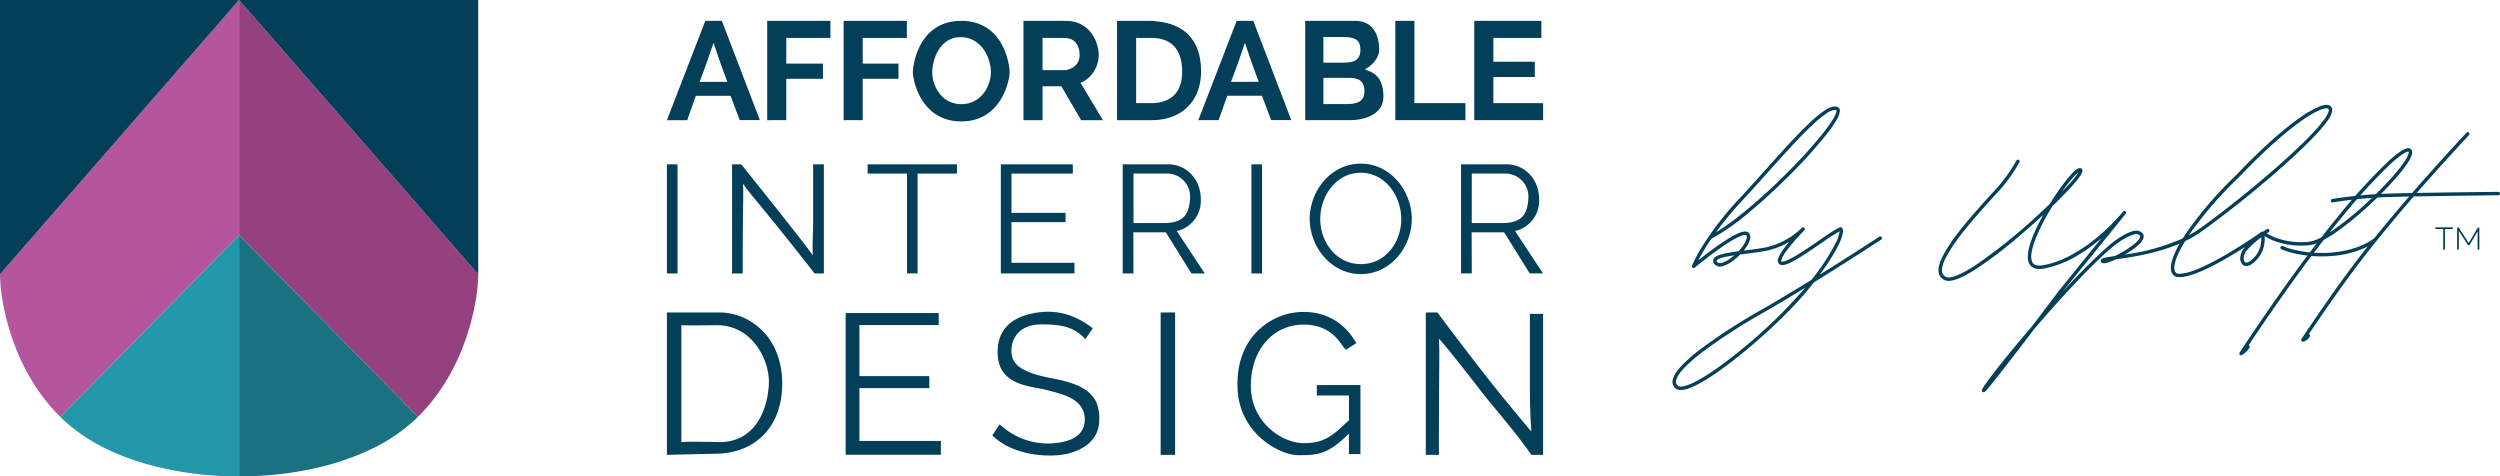
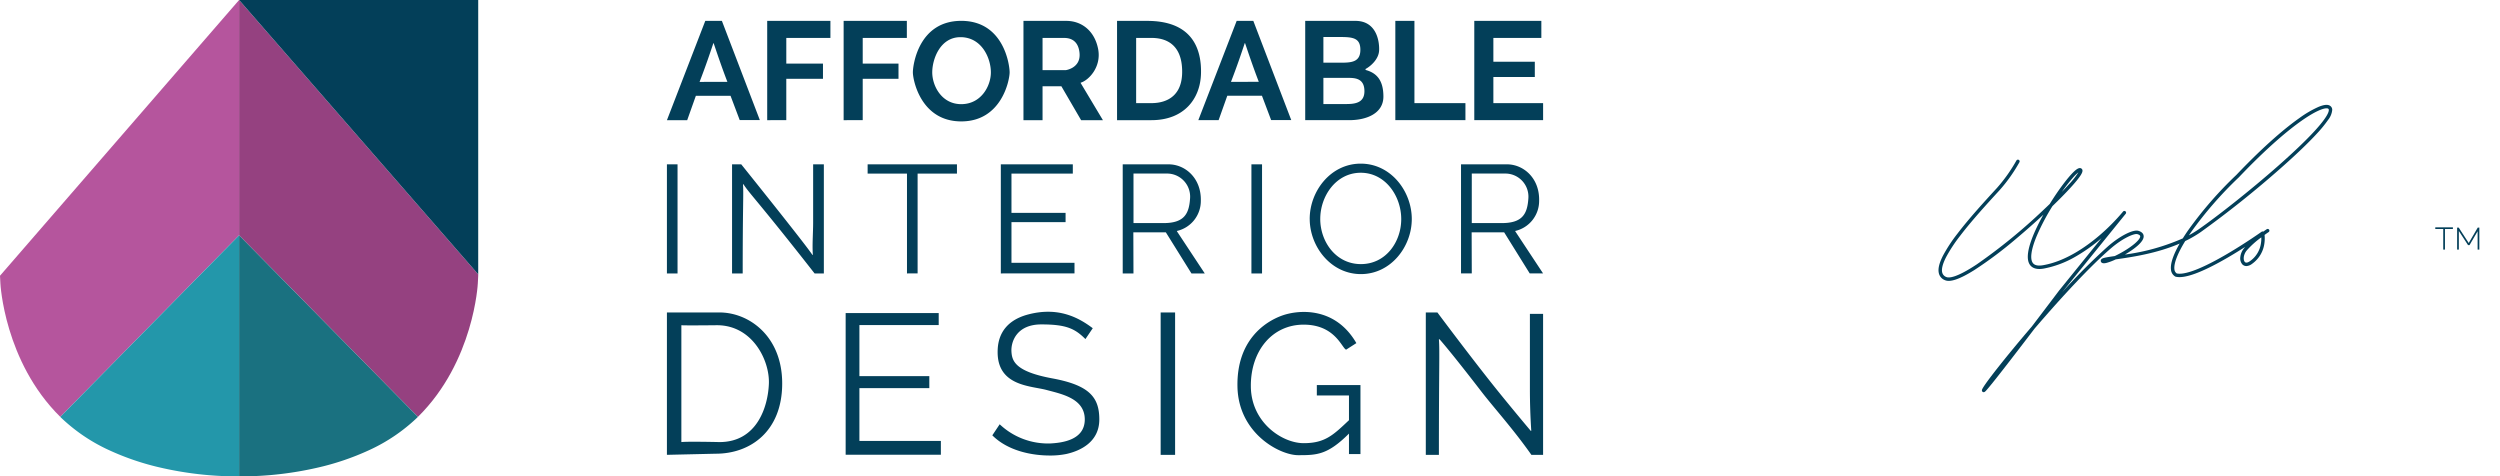
<svg xmlns="http://www.w3.org/2000/svg" width="725.408" height="138.224" viewBox="0 0 725.408 138.224">
  <g transform="translate(1318.331 870.112)">
    <g transform="translate(-1318.331 -870.112)">
-       <path d="M3.116,82.248,3,80.008V79.6L72.379,0V68.278L20.495,120.967C4.2,104.886,3.116,82.248,3.116,82.248Z" transform="translate(-2.999 0)" fill="#b5559d" />
+       <path d="M3.116,82.248,3,80.008L72.379,0V68.278L20.495,120.967C4.2,104.886,3.116,82.248,3.116,82.248Z" transform="translate(-2.999 0)" fill="#b5559d" />
      <path d="M72.263,82.248l.116-2.24V79.6L3,0V68.278l51.884,52.689C71.179,104.886,72.263,82.248,72.263,82.248Z" transform="translate(66.38 0)" fill="#954180" />
-       <path d="M3,79.6H3V0h69.38L3,79.6Z" transform="translate(-2.999 0)" fill="#033f59" />
      <path d="M72.379,79.6h0V0H3l69.38,79.6Z" transform="translate(66.381 0)" fill="#033f59" />
      <path d="M85.447,193.945A99.417,99.417,0,0,1,64.1,191.465a75.718,75.718,0,0,1-15.153-5.116,50.7,50.7,0,0,1-14.009-9.492l-.17-.167L86.657,124v69.93h-.025C86.207,193.943,85.753,193.945,85.447,193.945Z" transform="translate(-17.277 -55.722)" fill="#2397aa" />
      <path d="M35.983,193.945a99.429,99.429,0,0,0,21.342-2.481,75.711,75.711,0,0,0,15.152-5.116,50.7,50.7,0,0,0,14.009-9.492l.17-.167L34.773,124v69.93H34.8C35.223,193.943,35.677,193.945,35.983,193.945Z" transform="translate(34.607 -55.722)" fill="#1a7180" />
    </g>
    <path d="M94.42-119l2.138-3.206a20.409,20.409,0,0,0,14.749,5.56c3.181-.181,9.94-.894,9.94-6.961s-6.606-7.353-11.1-8.557-14.187-1.081-14.187-10.972c0-2.883.66-8.837,9.025-10.981s14.2.719,18.576,4.037l-2.127,3.149c-3.056-3.056-5.591-4.254-12.784-4.254s-8.831,5.046-8.681,7.847,1.125,5.83,11.849,7.811,13.648,5.447,13.648,11.92-5.381,9.09-9.6,10.024a23.067,23.067,0,0,1-4.762.44C106-113.144,99-114.422,94.42-119Zm71.131-14.087c-.279-13.529,8.041-18.864,12.825-20.622s15.5-2.74,21.675,7.95l-2.972,1.9c-1.223-.408-3.156-7.258-12.316-7.258s-15.459,7.661-15.325,18.032,9.092,16.358,15.325,16.358,8.612-2.392,13.145-6.663v-7.175H188.58v-3.018h12.659v20.021h-3.333v-5.942c-6.213,6.214-9.379,6.262-14.734,6.262S165.83-119.561,165.551-133.089Zm85.286,19.749c-5.29-7.527-10.857-13.624-14.556-18.425-9.2-11.939-12.1-15.121-12.1-15.121H224c.265,3.73,0,7.686,0,33.546h-3.8v-41.311h3.369s7.908,10.624,15.332,20.02c4.93,6.24,11.624,14.177,11.624,14.177s.049.072.1.143h.183q-.4-5.963-.4-12.171v-21.772h3.826v40.914Zm-107.574,0v-41.311h4.191v41.311ZM0-154.652H15.262c8.528,0,18.219,6.861,18.187,20.67s-9.215,20.315-19.261,20.315L0-113.341Zm15.262,37.609c10.873,0,14.058-10.224,14.324-16.939s-4.717-16.968-15.061-16.968c0,0-9.435.109-10.334,0v33.907c.594-.073,2.022-.1,3.662-.1C11.134-117.139,15.262-117.042,15.262-117.042Zm36.6,3.674v-41.115h27v3.495H55.853v14.809H76.141v3.494H55.853v15.313H79.491v4.005Zm134.65-68.414c-.012-8.014,6.048-16.051,14.81-16.051s14.8,8.037,14.811,16.051-6.047,16-14.764,16S186.529-173.769,186.517-181.783Zm3.059,0c.012,6.626,4.553,13.1,11.8,13.1s11.715-6.47,11.7-13.1-4.587-13.407-11.751-13.407S189.564-188.409,189.576-181.783Zm60.784,15.806-7.42-11.927h-9.434l.038,11.927h-3.121v-31.659h13.308c4.85,0,9.539,4.038,9.358,10.616a8.927,8.927,0,0,1-6.932,8.717v.094l8.077,12.231Zm-16.816-14.608h8.723c6.008,0,7.407-2.693,7.7-7.169a6.7,6.7,0,0,0-6.764-7.205h-9.656ZM169.6-165.977v-31.659h3.083v31.659Zm-17.4,0L144.772-177.9h-9.434l.037,11.927h-3.12v-31.659h13.308c4.849,0,9.538,4.038,9.358,10.616a8.928,8.928,0,0,1-6.933,8.717v.094l8.077,12.231Zm-16.816-14.608H144.1c6.008,0,7.406-2.693,7.7-7.169a6.7,6.7,0,0,0-6.764-7.205h-9.656ZM96.887-165.977v-31.659h20.888v2.691h-17.8v11.4h15.7v2.69h-15.7v11.791h18.288v3.084Zm-27.229,0v-28.968H58.239v-2.691H84.16v2.691H72.741v28.968Zm-26.809,0c-16.221-20.727-18.938-23.2-20.633-25.871h-.143c.206,2.887-.086,5.861-.086,25.871H18.9v-31.659h2.664S40.3-174.322,42.2-171.372h.143c-.206-3.076.086-6.215.086-9.418v-16.847h3.108v31.659ZM0-165.977v-31.659H3.083v31.659Zm71.368-58.347c0-2.2,1.706-14.942,14.037-14.942s14.037,12.746,14.037,14.942-2.282,14.234-14.037,14.234S71.368-222.128,71.368-224.324Zm5.621,0c0,3.9,2.7,9.228,8.416,9.228S94-220.3,94-224.324s-2.535-10.039-8.59-10.207l-.231,0h0C79.29-234.534,76.99-228.177,76.99-224.324ZM0-210.437l11.131-28.819h4.823l11.01,28.786H21.123l-2.663-7.056H8.4l-2.521,7.089Zm9.473-11.114,8.072-.011c-1.765-4.605-2.968-8.23-3.984-11.226h-.086C12.468-229.775,11.247-226.139,9.473-221.551Zm144.72,11.1,11.132-28.818h4.822l11.01,28.786h-5.84l-2.663-7.056H162.6l-2.52,7.088Zm9.474-11.113,8.072-.012c-1.766-4.6-2.969-8.229-3.985-11.225h-.086C166.661-229.784,165.442-226.148,163.668-221.561Zm70.6,11.112v-28.807h19.459v4.942H239.805v6.921H251.83v4.414H239.805v7.589h14.431v4.942Zm-22.909,0v-28.807H216.9v23.865h14.8v4.942Zm-26.149,0v-28.807h14.574c6.1,0,6.989,5.893,6.871,8.568s-2.643,4.7-3.935,5.389v.28c3.134.84,5.179,2.893,5.179,7.723s-4.772,6.847-9.932,6.847Zm5.275-4.677h6.69c2.569,0,5.216-.391,5.216-3.714s-2.1-3.874-4.424-3.874h-7.482Zm0-12h5.286c3.1,0,5.442-.328,5.442-3.742s-2.144-3.707-5.873-3.707h-4.855Zm-59.874,16.68v-28.807h8.753c13.083,0,15.8,8.114,15.607,15.315s-4.837,13.492-14.387,13.492Zm5.54-4.942h4.287c1.831,0,9-.135,9.066-8.97s-5.589-9.953-8.915-9.953h-4.437Zm-15.967,4.942-5.724-9.833h-5.466v9.833h-5.539v-28.807H115.9c4.425,0,8.177,2.866,9.215,8.115s-2.737,9.146-5.062,9.821v.085l6.457,10.786Zm-11.19-14.51h6.727s4.406-.583,4.008-4.939-3.535-4.416-4.655-4.416h-6.079Zm-57.717,14.51v-28.807H69.619v4.942H56.813v7.449H67.195v4.414H56.813v12Zm-22.177,0v-28.807H47.441v4.942h-12.8v7.449H45.283v4.414H34.637v12Z" transform="translate(-1124.816 -624.795)" fill="#033f59" />
    <path d="M111.1-112.644a30.679,30.679,0,0,1-8.685-1.233,19.615,19.615,0,0,1-8.353-4.772l-.29-.29,2.7-4.054.431.431a19.922,19.922,0,0,0,13.607,5.435c.264,0,.52-.007.76-.02a17.149,17.149,0,0,0,5.982-1.228,5.371,5.371,0,0,0,3.486-5.233c0-5.272-5.428-6.689-9.79-7.827-.32-.084-.634-.165-.937-.247-.71-.19-1.578-.351-2.5-.521-2.42-.448-5.432-1.006-7.821-2.52a8.742,8.742,0,0,1-3.039-3.172,10.775,10.775,0,0,1-1.2-5.242,11.815,11.815,0,0,1,1.441-6.016c1.516-2.651,4.194-4.484,7.96-5.449a23.175,23.175,0,0,1,5.732-.757,21.559,21.559,0,0,1,13.27,4.88l.377.286-2.731,4.044-.429-.429c-2.9-2.9-5.264-4.108-12.43-4.108-2.779,0-4.918.77-6.357,2.287a6.966,6.966,0,0,0-1.825,5.033c.144,2.674,1.145,5.444,11.441,7.346,5.413,1,8.938,2.4,11.1,4.4,2.049,1.9,2.962,4.373,2.962,8.011a9.349,9.349,0,0,1-3.4,7.471,15.646,15.646,0,0,1-6.6,3.041A23.612,23.612,0,0,1,111.1-112.644Zm-16.039-6.426c5.16,4.891,12.905,5.426,16.039,5.426a22.6,22.6,0,0,0,4.654-.428c3.44-.761,9.211-3.012,9.211-9.536,0-3.337-.815-5.581-2.643-7.278-2.012-1.868-5.379-3.186-10.6-4.15-4.939-.912-8.25-2.125-10.122-3.708a5.821,5.821,0,0,1-2.136-4.568,7.99,7.99,0,0,1,2.1-5.775c1.635-1.725,4.018-2.6,7.082-2.6a24.36,24.36,0,0,1,8.111,1.01,12.413,12.413,0,0,1,4.594,2.968l1.525-2.258A20.351,20.351,0,0,0,110.6-154.36a22.175,22.175,0,0,0-5.484.725c-5.739,1.471-8.649,5-8.649,10.5,0,3.482,1.235,5.958,3.775,7.569,2.225,1.411,5.132,1.949,7.467,2.381.939.174,1.826.338,2.574.538.3.081.613.162.931.245,4.447,1.161,10.537,2.751,10.537,8.795a6.429,6.429,0,0,1-1.2,3.919,7.252,7.252,0,0,1-2.865,2.223,18.076,18.076,0,0,1-6.343,1.318c-.259.015-.534.022-.817.022a21.787,21.787,0,0,1-6.736-1.136,19.283,19.283,0,0,1-7.142-4.17Zm88.106,6.326c-2.7,0-7.156-1.538-11.045-4.974a20.929,20.929,0,0,1-4.906-6.338,20.979,20.979,0,0,1-2.171-9.021c-.125-6.066,1.431-11.129,4.626-15.051a20.129,20.129,0,0,1,8.526-6.05,19.581,19.581,0,0,1,6.623-1.126,17.683,17.683,0,0,1,8.194,1.919,18.4,18.4,0,0,1,7.462,7.376l.239.414-3.576,2.283-.226-.075c-.451-.15-.811-.657-1.355-1.425a12.032,12.032,0,0,0-10.8-5.807,13.714,13.714,0,0,0-9.987,4.095c-3.19,3.232-4.908,8-4.838,13.431a16.036,16.036,0,0,0,5.214,11.707,15.088,15.088,0,0,0,9.611,4.158c5.881,0,8.221-2.207,12.469-6.213l.175-.165v-6.459H188.08v-4.018h13.659v21.021h-4.333v-5.255a20.076,20.076,0,0,1-7.022,4.746A20.744,20.744,0,0,1,183.172-112.745Zm1.654-41.561a18.555,18.555,0,0,0-6.279,1.065c-3.853,1.416-12.785,6.212-12.5,20.142a19.592,19.592,0,0,0,6.739,14.631c3.693,3.263,7.876,4.723,10.383,4.723,5.154,0,8.265,0,14.38-6.116l.854-.854v6.649h2.333v-19.021H189.08v2.018h9.327v7.891l-.489.461a32.018,32.018,0,0,1-5.843,4.774,14.106,14.106,0,0,1-7.312,1.712,13.631,13.631,0,0,1-5.2-1.137,17.821,17.821,0,0,1-5.089-3.285,17.131,17.131,0,0,1-3.914-5.291,17.078,17.078,0,0,1-1.623-7.139c-.074-5.7,1.747-10.723,5.126-14.147a14.693,14.693,0,0,1,10.7-4.392,13.417,13.417,0,0,1,7.945,2.32,15.456,15.456,0,0,1,3.674,3.908,10.391,10.391,0,0,0,.707.93l2.286-1.459A16.327,16.327,0,0,0,184.827-154.306ZM-.5-112.829v-42.323H15.262a18.2,18.2,0,0,1,12.753,5.4c2.718,2.724,5.953,7.671,5.935,15.773-.015,6.563-2.1,11.992-6.032,15.7a19.819,19.819,0,0,1-13.723,5.115Zm1-41.323v40.3l13.688-.314c8.634,0,18.728-5.19,18.761-19.816.018-7.759-3.059-12.475-5.642-15.065a17.19,17.19,0,0,0-12.045-5.1Zm254.236,41.311h-4.159l-.149-.213c-3.418-4.862-6.929-9.1-10.027-12.839-1.65-1.991-3.209-3.872-4.516-5.568-6.582-8.543-9.955-12.618-11.32-14.222.073,1.825.056,4.165.021,8.9s-.087,11.916-.087,23.443v.5h-4.8v-42.311h4.12l.15.2c.079.106,7.989,10.726,15.324,20.008,3.952,5,9.1,11.163,10.929,13.349-.21-3.557-.316-7.214-.316-10.89v-22.272h4.826Zm-3.64-1h2.64v-39.914H250.91v21.272c0,4.108.133,8.192.4,12.137l.035.533h-.989l-.148-.229-.072-.109c-.356-.422-6.852-8.138-11.62-14.172-6.786-8.587-14.062-18.317-15.191-19.83H220.7v40.311h2.8c0-11.239.053-18.273.087-22.951.043-5.83.059-8.012-.087-10.06l-.038-.535h.941l.149.163c.029.032,3.021,3.334,12.126,15.153,1.3,1.682,2.849,3.556,4.493,5.541C244.235-122.831,247.7-118.646,251.1-113.841Zm-103.142,1h-5.191v-42.311h5.191Zm-4.191-1h3.191v-40.311h-3.191Zm-63.771.972H51.367v-42.115h28v4.495H56.353v13.809H76.641v4.494H56.353v14.313H79.991Zm-27.624-1H78.991v-3H55.353v-16.313H75.641v-2.494H55.353v-15.809H78.365v-2.495h-26ZM3.691-116.477v-35.036l.56.068c.138.017.714.045,3.019.045,3.024,0,7.207-.048,7.249-.048h.006a14.245,14.245,0,0,1,10.49,4.48,18.463,18.463,0,0,1,3.926,6.369,17.7,17.7,0,0,1,1.145,6.639,26.11,26.11,0,0,1-.837,5.588,19.782,19.782,0,0,1-2.426,5.65,13.4,13.4,0,0,1-4.521,4.41,13.826,13.826,0,0,1-7.039,1.77h-.012c-.041,0-4.16-.1-7.4-.1-1.889,0-3.1.031-3.6.093Zm4.162-1.161c3.194,0,7.241.092,7.415.1C27.8-117.547,28.977-131.253,29.086-134a17.88,17.88,0,0,0-4.792-12.275,13.266,13.266,0,0,0-9.766-4.173c-.131,0-4.262.048-7.258.048-1.375,0-2.14-.01-2.579-.022v32.838C5.358-117.621,6.4-117.639,7.853-117.639ZM201.375-165.28a14.591,14.591,0,0,1-11.07-5.167,17.5,17.5,0,0,1-4.288-11.335,17.451,17.451,0,0,1,1.321-6.6,17.3,17.3,0,0,1,3.7-5.6,14.968,14.968,0,0,1,4.586-3.162,14.113,14.113,0,0,1,5.7-1.186,14.506,14.506,0,0,1,11.066,5.193,17.641,17.641,0,0,1,4.246,11.357,17.408,17.408,0,0,1-1.317,6.59,17.235,17.235,0,0,1-3.688,5.577,14.93,14.93,0,0,1-4.576,3.154A14.068,14.068,0,0,1,201.375-165.28Zm-.048-32.053a13.316,13.316,0,0,0-9.58,4.055,16.564,16.564,0,0,0-4.73,11.495c.011,7.487,5.783,15.5,14.358,15.5a13.276,13.276,0,0,0,9.551-4.044,16.51,16.51,0,0,0,4.713-11.458C215.628-189.292,209.874-197.333,201.327-197.333Zm53.838,31.856h-5.083l-7.42-11.927h-8.654l.038,11.927h-4.123v-32.659h13.808a9.666,9.666,0,0,1,6.875,2.942,11.137,11.137,0,0,1,2.983,8.188,10.122,10.122,0,0,1-1.034,4.318,9,9,0,0,1-2.2,2.791,10.008,10.008,0,0,1-3.447,1.921Zm-4.527-1h2.668l-7.648-11.581v-.665l.414-.072a8.548,8.548,0,0,0,3.634-1.862,8.325,8.325,0,0,0,2.883-6.377,10.148,10.148,0,0,0-2.7-7.463,8.661,8.661,0,0,0-6.159-2.64H230.923v30.659h2.12l-.038-11.927h10.213Zm-77.46,1H169.1v-32.659h4.083Zm-3.083-1h2.083v-30.659H170.1Zm-13.1,1h-5.083L144.494-177.4H135.84l.037,11.927h-4.122v-32.659h13.808a9.666,9.666,0,0,1,6.874,2.942,11.139,11.139,0,0,1,2.984,8.188,10.124,10.124,0,0,1-1.035,4.318,9.006,9.006,0,0,1-2.2,2.791,10.009,10.009,0,0,1-3.447,1.921Zm-4.527-1h2.668l-7.648-11.581v-.665l.414-.072a8.549,8.549,0,0,0,3.634-1.862,8.326,8.326,0,0,0,2.884-6.377,10.15,10.15,0,0,0-2.7-7.463,8.66,8.66,0,0,0-6.158-2.639H132.755v30.659h2.119l-.037-11.927H145.05Zm-33.71,1H96.387v-32.659h21.888v3.691h-17.8v10.4h15.7v3.69h-15.7v10.791h18.288Zm-21.372-1h20.372v-2.084H99.471v-12.791h15.7v-1.69h-15.7v-12.4h17.8v-1.691H97.387Zm-24.146,1H69.157v-28.968H57.739v-3.691H84.66v3.691H73.241Zm-3.083-1h2.083v-28.968H83.66v-1.691H58.739v1.691H70.157Zm-24.122,1H42.6l-.15-.192c-9.249-11.818-14.029-17.608-16.885-21.067-1.391-1.685-2.277-2.757-2.933-3.633.021,1.11,0,2.523-.028,4.841-.046,3.5-.123,9.361-.123,19.551v.5H18.4v-32.659h3.4l.15.187c.7.87,15.762,19.624,19.823,25.122-.032-1.478.019-2.971.069-4.427.04-1.156.081-2.351.081-3.535v-17.347h4.108Zm-2.944-1h1.944v-30.659H42.928v16.347c0,1.2-.041,2.405-.081,3.569a57.414,57.414,0,0,0-.006,5.815l.036.533h-.95l-.148-.229C40-173.857,23.106-194.918,21.326-197.136H19.4v30.659h2.083c0-9.888.078-15.618.123-19.064s.064-4.876-.035-6.271l-.038-.536h.955l.147.232a52.836,52.836,0,0,0,3.7,4.743C29.184-183.928,33.934-178.176,43.092-166.477Zm-39.508,1H-.5v-32.659H3.583Zm-3.083-1H2.583v-30.659H.5Zm200.875-1.71a11.5,11.5,0,0,1-5.119-1.166,11.852,11.852,0,0,1-3.877-3.077,14.82,14.82,0,0,1-3.3-9.352,15.1,15.1,0,0,1,4.205-10.515,11.175,11.175,0,0,1,8.046-3.393,11.379,11.379,0,0,1,8.947,4.4,15.385,15.385,0,0,1,3.3,9.5,15.375,15.375,0,0,1-1.039,5.567,13.645,13.645,0,0,1-3,4.654A11.309,11.309,0,0,1,201.375-168.187Zm-.048-26.5a10.2,10.2,0,0,0-7.339,3.1,14.076,14.076,0,0,0-3.913,9.807c.011,6.192,4.24,12.6,11.3,12.6a10.329,10.329,0,0,0,7.462-3.082,13.451,13.451,0,0,0,3.742-9.513C212.568-187.99,208.263-194.69,201.327-194.69Zm40.94,14.605h-9.223v-15.374H243.2a7.525,7.525,0,0,1,5.4,2.338,7.024,7.024,0,0,1,1.865,5.4c-.172,2.662-.738,4.38-1.835,5.569C247.327-180.742,245.306-180.085,242.267-180.085Zm-8.223-1h8.223c2.74,0,4.527-.554,5.625-1.745.931-1.009,1.416-2.538,1.572-4.956a6.028,6.028,0,0,0-1.6-4.651,6.508,6.508,0,0,0-4.668-2.022h-9.156Zm-89.946,1h-9.224v-15.374h10.156a7.526,7.526,0,0,1,5.4,2.338,7.024,7.024,0,0,1,1.865,5.4c-.173,2.662-.739,4.38-1.836,5.569C149.158-180.742,147.137-180.085,144.1-180.085Zm-8.224-1H144.1c2.739,0,4.527-.554,5.625-1.745.931-1.009,1.416-2.538,1.573-4.956a6.028,6.028,0,0,0-1.6-4.651,6.509,6.509,0,0,0-4.669-2.022h-9.156Zm-50.47-28.506a13.8,13.8,0,0,1-7.417-1.991,13.886,13.886,0,0,1-4.435-4.539,18.038,18.038,0,0,1-2.686-8.2,19.639,19.639,0,0,1,2.46-8.542,13.651,13.651,0,0,1,4.41-4.794,13.832,13.832,0,0,1,7.668-2.106,13.832,13.832,0,0,1,7.668,2.106,13.651,13.651,0,0,1,4.41,4.794,19.639,19.639,0,0,1,2.46,8.542,18.038,18.038,0,0,1-2.685,8.2,13.886,13.886,0,0,1-4.435,4.539A13.8,13.8,0,0,1,85.405-209.591Zm0-29.175A12.079,12.079,0,0,0,74.2-232.371a18.843,18.843,0,0,0-2.329,8.047,17.217,17.217,0,0,0,2.535,7.676,12.216,12.216,0,0,0,11,6.057,12.216,12.216,0,0,0,11-6.057,17.216,17.216,0,0,0,2.535-7.676,18.843,18.843,0,0,0-2.329-8.047A12.079,12.079,0,0,0,85.405-238.766ZM6.236-209.937H-.729l11.517-29.819H16.3L27.691-209.97H20.777l-2.663-7.056H8.757Zm-5.507-1h4.8l2.521-7.089H18.806l2.663,7.056h4.769L15.61-238.756H11.474Zm159.7.989h-6.966l11.518-29.818h5.509l11.392,29.786h-6.912l-2.663-7.056h-9.358Zm-5.508-1h4.8l2.52-7.088H173l2.663,7.056h4.768L169.8-238.766h-4.135Zm99.813,1h-20.97v-29.807h20.459v5.942H240.305v5.921H252.33v5.414H240.305v6.589h14.431Zm-19.97-1h18.97v-3.942H239.305v-8.589H251.33v-3.414H239.305v-7.921h13.919v-3.942H234.765Zm-2.572,1H210.857v-29.807H217.4v23.865h14.8Zm-20.336-1h19.336v-3.942H216.4v-23.865h-4.539Zm-13.892,1H184.708v-29.807h15.074a6.751,6.751,0,0,1,5.1,1.994,10.026,10.026,0,0,1,2.275,7.1c-.111,2.478-2.09,4.428-3.532,5.4a6.668,6.668,0,0,1,3.264,2.312A9.26,9.26,0,0,1,208.4-217.3a6.355,6.355,0,0,1-3.273,5.662A13.949,13.949,0,0,1,197.965-209.949Zm-12.257-1h12.257c4.559,0,9.431-1.667,9.431-6.347,0-4.116-1.483-6.349-4.808-7.24l-.371-.1v-.964l.265-.141c1.222-.651,3.561-2.528,3.671-4.97a9.006,9.006,0,0,0-2-6.361,5.791,5.791,0,0,0-4.373-1.685H185.708Zm-45.126,1H130.109v-29.807h9.253c5.48,0,9.637,1.416,12.356,4.209,2.624,2.7,3.886,6.605,3.751,11.62a16.063,16.063,0,0,1-1.019,5.311,13.168,13.168,0,0,1-2.8,4.469C149-211.4,145.177-209.949,140.583-209.949Zm-9.474-1h9.474c9.992,0,13.725-7.006,13.887-13.005.128-4.734-1.039-8.4-3.468-10.9-2.523-2.592-6.439-3.907-11.639-3.907h-8.253Zm-3.716,1h-7.5l-5.724-9.833h-4.678v9.833h-6.539v-29.807H115.9a9.45,9.45,0,0,1,6.2,2.207,10.87,10.87,0,0,1,3.5,6.311,9.4,9.4,0,0,1-4.857,10.192Zm-6.924-1h5.16L119.555-221.1v-.6l.361-.1a7.164,7.164,0,0,0,3.512-2.985,8.366,8.366,0,0,0,1.2-6.258c-.941-4.757-4.284-7.712-8.725-7.712H103.953v27.807h4.539v-9.833h6.253Zm-63.156,1H50.775v-29.807H70.119v5.942H57.313v6.449H67.695v5.414H57.313Zm-5.539-1h4.539v-12H66.695v-3.414H56.313v-8.449H69.119v-3.942H51.775Zm-16.638,1H28.6v-29.807H47.941v5.942h-12.8v6.449H45.783v5.414H35.136Zm-5.539-1h4.539v-12H44.783v-3.414H34.136v-8.449h12.8v-3.942H29.6ZM85.405-214.6a8.231,8.231,0,0,1-6.751-3.347,10.877,10.877,0,0,1-2.165-6.381,13.494,13.494,0,0,1,1.963-6.817,7.721,7.721,0,0,1,6.72-3.893h0l.243,0a8.51,8.51,0,0,1,6.967,3.874,12.541,12.541,0,0,1,2.112,6.832,10.687,10.687,0,0,1-2.259,6.434A8.462,8.462,0,0,1,85.405-214.6Zm-.233-19.437a6.818,6.818,0,0,0-5.875,3.427,12.435,12.435,0,0,0-1.808,6.282c0,3.624,2.456,8.728,7.916,8.728,5.58,0,8.09-5.1,8.09-8.728,0-3.937-2.514-9.552-8.1-9.707l-.217,0Zm112,19.408h-7.19v-8.589h7.982a5.788,5.788,0,0,1,3.363.777,4.044,4.044,0,0,1,1.561,3.6,3.664,3.664,0,0,1-1.914,3.547A8.39,8.39,0,0,1,197.173-214.626Zm-6.19-1h6.19a7.674,7.674,0,0,0,3.34-.554,2.672,2.672,0,0,0,1.376-2.66c0-2.8-1.569-3.374-3.924-3.374h-6.982Zm-50.548.735h-4.787v-19.923h4.937a9.2,9.2,0,0,1,6.8,2.441c1.76,1.774,2.638,4.471,2.611,8.016a11,11,0,0,1-1.253,5.371,7.433,7.433,0,0,1-2.874,2.859A11.214,11.214,0,0,1,140.435-214.891Zm-3.787-1h3.787c5.561,0,8.523-2.93,8.566-8.474.025-3.269-.756-5.727-2.321-7.3a8.245,8.245,0,0,0-6.095-2.145h-3.937Zm-127.9-5.16.263-.681c1.808-4.675,3.071-8.455,3.994-11.215l.114-.342h.8l.115.339.309.911c.928,2.743,2.083,6.157,3.669,10.3l.26.678Zm4.777-10.3c-.829,2.468-1.9,5.588-3.319,9.3l6.618-.009C15.427-225.735,14.378-228.816,13.52-231.349ZM162.938-221.06l.264-.681c1.8-4.657,3.016-8.293,3.993-11.215l.114-.342h.8l.115.339.307.908c.928,2.744,2.084,6.159,3.671,10.3l.26.678Zm4.776-10.3c-.854,2.543-1.9,5.587-3.318,9.3l6.618-.01C169.62-225.745,168.571-228.826,167.714-231.359Zm-51.962,6.9h-7.26v-10.355h6.579a5.645,5.645,0,0,1,2.847.641,5.046,5.046,0,0,1,2.306,4.23,4.617,4.617,0,0,1-2.078,4.567,6.245,6.245,0,0,1-2.362.914Zm-6.26-1h6.19c.386-.06,3.883-.71,3.546-4.394-.325-3.551-2.528-3.962-4.157-3.962h-5.579Zm86.277-1.17h-5.786v-8.449h5.355a10.55,10.55,0,0,1,4.558.626c1.238.618,1.815,1.756,1.815,3.581a3.649,3.649,0,0,1-1.828,3.594A9.056,9.056,0,0,1,195.769-226.628Zm-4.786-1h4.786a8.294,8.294,0,0,0,3.651-.534c.554-.29,1.291-.886,1.291-2.708s-.674-2.394-1.261-2.687a10.045,10.045,0,0,0-4.111-.52h-4.355Z" transform="translate(-1124.816 -624.795)" fill="rgba(0,0,0,0)" />
    <g transform="translate(399.879 -187.854)">
      <g transform="translate(-1232.411 -651.328)">
-         <path d="M-416.486-407.294a2.324,2.324,0,0,1-1.571-.5,2.41,2.41,0,0,1-.849-2.133c.113-1.172.919-2.558,2.464-4.24a45.3,45.3,0,0,1,5.771-5.068,167.718,167.718,0,0,1,17.59-11.355c4.661-2.672,9.727-5.73,14.5-8.678a64.886,64.886,0,0,0,6.939-10.526,10.3,10.3,0,0,0,1.2-3.553,62.821,62.821,0,0,0-5.342,3.461c-2.222,1.526-4.741,3.256-6.863,4.507-2.683,1.582-4.182,2.1-5.014,1.718a1.128,1.128,0,0,1-.66-.845c-.122-.666.088-1.991,3.281-5.806a21.478,21.478,0,0,1-7.176,2.723c-1.708.3-3.579.533-5.388.761-.573.072-1.137.144-1.687.216a17.23,17.23,0,0,1-2.444,2.079,8.274,8.274,0,0,1-2.686,1.312,2.112,2.112,0,0,1-2.284-.576,1.372,1.372,0,0,1-.335-1.436c.294-.741,1.3-1.246,3.349-1.688,1.127-.242,2.471-.443,3.923-.636a14.661,14.661,0,0,0,1.275-1.546c.958-1.35,1.337-2.491,1.016-3.05-.017-.03-.052-.091-.208-.119-.508-.091-2.339.165-8.344,4.494-3.362,2.424-6.4,4.948-6.425,4.974a.5.5,0,0,1-.61.023.5.5,0,0,1-.178-.584,36.4,36.4,0,0,1,2.869-5.456A89.812,89.812,0,0,1-399.45-462.9c2.332-2.5,4.836-5.3,7.257-8,4.353-4.86,8.855-9.886,12.552-13.429,4.418-4.233,7.088-5.793,8.659-5.056a1.125,1.125,0,0,1,.64,1.078,6.32,6.32,0,0,1-1.136,2.917,41.364,41.364,0,0,1-2.993,4.213,139.716,139.716,0,0,1-9.881,10.973c-4.083,4.126-8.309,8.023-12.221,11.268a64.439,64.439,0,0,1-11.077,7.755c-.733,1.069-1.346,2.024-1.851,2.847-.847,1.382-1.473,2.529-1.916,3.4,1.213-.967,2.956-2.324,4.8-3.651a54.689,54.689,0,0,1,5.124-3.348c1.886-1.051,3.153-1.471,3.985-1.322a1.242,1.242,0,0,1,.9.605c.687,1.2-.2,2.9-1.068,4.126-.183.258-.381.517-.591.774l.539-.068c1.8-.227,3.657-.462,5.342-.754a21.063,21.063,0,0,0,7.965-3.31,21.125,21.125,0,0,0,3.014-2.424l.054-.055a.5.5,0,0,1,.7-.006.5.5,0,0,1,.012.7l-.078.079c-.352.359-1.938,1.992-3.467,3.808-3.115,3.7-3.2,4.832-3.155,5.091a.128.128,0,0,0,.089.115c.167.076.957.18,4.093-1.669,2.093-1.234,4.6-2.953,6.805-4.47,3.224-2.214,5.245-3.582,6.126-3.787a.5.5,0,0,1,.388.069.917.917,0,0,1,.369.66c.088.55.005,1.92-1.532,4.92a61.069,61.069,0,0,1-5.219,8.113c9.454-5.888,17.195-10.97,17.316-11.049a.5.5,0,0,1,.692.143.5.5,0,0,1-.143.692c-.131.086-9.109,5.98-19.552,12.437q-.553.712-1.14,1.448c-4.3,5.392-11.654,12.585-19.193,18.773-3.852,3.162-13.3,10.562-17.856,10.982Q-416.3-407.294-416.486-407.294Zm36.079-29.683c-4.067,2.493-8.265,5.008-12.177,7.25a166.72,166.72,0,0,0-17.481,11.282c-6.257,4.771-7.72,7.315-7.845,8.609a1.394,1.394,0,0,0,.508,1.281,1.617,1.617,0,0,0,1.216.246c2.966-.274,9.439-4.3,17.313-10.759A143.986,143.986,0,0,0-380.406-436.976Zm-20.593-9.4c-.907.134-1.747.275-2.485.433-2.173.467-2.563.91-2.63,1.078-.048.121.069.3.176.43.516.625,1.907.273,3.63-.921A15.173,15.173,0,0,0-401-446.381Zm29.174-42.187a4.729,4.729,0,0,0-2.319.951,34.087,34.087,0,0,0-4.8,4c-3.67,3.517-8.159,8.528-12.5,13.374-2.424,2.706-4.931,5.5-7.27,8.015a99.242,99.242,0,0,0-7.6,9.158c6.411-3.816,14.992-11.515,21.259-17.849a138.7,138.7,0,0,0,9.808-10.889c3.553-4.5,3.921-6.04,3.914-6.5,0-.158-.043-.177-.065-.187A.978.978,0,0,0-371.826-488.568Z" transform="translate(418.419 489.531)" fill="#033f59" />
        <path d="M-198.451-407.458a.494.494,0,0,1-.281-.092c-.143-.1-.35-.329-.125-.8.056-.117.145-.275.27-.483,1.236-2.048,6.827-9.184,14.107-17.674,4.27-5.6,7.877-10.387,7.92-10.444l.011-.014,12.293-15.183-.03.025a48.328,48.328,0,0,1-7.571,5.364,28.938,28.938,0,0,1-9.207,3.44c-2.757.474-3.842-.64-4.266-1.659-1.32-3.165,1.888-9.832,4.218-13.993-2.485,2.309-5.182,4.7-7.874,6.954a116.223,116.223,0,0,1-12.212,9.146c-4.138,2.589-6.89,3.549-8.413,2.935a2.856,2.856,0,0,1-1.849-2.081c-.285-1.259.117-2.924,1.227-5.093a44.516,44.516,0,0,1,4.216-6.4c3.448-4.511,7.939-9.408,11.218-12.983l.248-.27a45.649,45.649,0,0,0,5.607-7.91.5.5,0,0,1,.678-.2.5.5,0,0,1,.2.678,45.833,45.833,0,0,1-5.75,8.111l-.248.27c-3.266,3.561-7.74,8.439-11.161,12.914a43.557,43.557,0,0,0-4.12,6.247c-.985,1.924-1.369,3.41-1.142,4.416a1.885,1.885,0,0,0,1.248,1.374c.746.3,2.876.227,8.749-3.654A161.675,161.675,0,0,0-181.146-460.3q.961-.9,1.875-1.782c2.884-4.647,6.084-8.807,7.766-10.007.633-.451,1.133-.52,1.488-.206.572.508,0,1.423-.238,1.814-1.1,1.782-4.227,5.165-8.229,9.028a64.487,64.487,0,0,0-4.593,8.723c-1.614,3.886-1.991,6.666-1.063,7.829.512.642,1.491.844,2.908.6,6.463-1.111,12.43-5.278,16.3-8.578a58.317,58.317,0,0,0,6.878-6.921l.051-.063a.5.5,0,0,1,.7-.075.5.5,0,0,1,.078.7l-.043.053-18.4,22.724a177.884,177.884,0,0,1,13.344-13.365c3.474-3.012,7.258-4.924,8.8-4.448,1.271.392,1.521,1.112,1.506,1.647-.04,1.505-2.395,3.318-4.363,4.574-.351.224-.711.444-1.075.657a61.842,61.842,0,0,0,16.791-4.693c.507-.813,1.03-1.6,1.535-2.328a112.11,112.11,0,0,1,14.019-16.1c8.614-9.046,14.669-13.941,18.231-16.453a30.742,30.742,0,0,1,5.552-3.256c1.537-.641,2.614-.769,3.293-.393a1.382,1.382,0,0,1,.732,1.2,5.4,5.4,0,0,1-1.2,2.944,35.068,35.068,0,0,1-3.236,3.963c-2.539,2.761-6.093,6.159-10.561,10.1a296.487,296.487,0,0,1-23.172,18.5,33.452,33.452,0,0,1-4.495,2.6c-2.213,3.6-3.338,6.51-3.131,8.176a1.573,1.573,0,0,0,.687,1.223c1.646.355,5.467-.334,14.326-5.491,5.446-3.17,10.232-6.562,10.28-6.6a.5.5,0,0,1,.47-.059l.023.009c.568-.4.951-.659,1-.694a.5.5,0,0,1,.693.14.5.5,0,0,1-.14.693c-.015.01-.486.324-1.18.823a10.1,10.1,0,0,1-.072,2.61,8.646,8.646,0,0,1-3.554,5.78,2.987,2.987,0,0,1-1.552.64,1.592,1.592,0,0,1-1.272-.487,2.669,2.669,0,0,1-.587-2.111,4.826,4.826,0,0,1,1.021-2.49c.123-.157.257-.316.4-.477-1.507.966-3.23,2.033-5.023,3.077-7.451,4.338-12.546,6.217-15.143,5.585a.5.5,0,0,1-.13-.052,2.522,2.522,0,0,1-1.242-2c-.247-1.99.958-4.835,2.522-7.569-6.711,2.89-13.916,3.925-18.27,4.55l-.282.041a15.8,15.8,0,0,1-2.637,1.008c-.352.088-1.286.322-1.625-.272a.637.637,0,0,1-.023-.6c.254-.52,1.06-.676,3.992-1.1.726-.344,1.493-.747,2.248-1.181,2.814-1.619,4.821-3.314,5.113-4.318.058-.2.165-.569-.768-.857-.891-.275-4.2,1.08-7.853,4.247-7.162,6.21-16.671,16.956-21.7,22.809l-.331.386c-.991,1.3-2.017,2.645-3.043,3.984-3.205,4.187-5.778,7.511-7.647,9.879-1.112,1.409-1.984,2.492-2.594,3.22-.337.4-.592.7-.78.9C-197.936-407.712-198.175-407.458-198.451-407.458Zm80.567-44.929a25.274,25.274,0,0,0-4.276,3.858c-1.021,1.3-.98,2.793-.5,3.289.413.428,1.129.015,1.519-.269A7.554,7.554,0,0,0-118-450.6,9.147,9.147,0,0,0-117.884-452.387Zm18.935-37.443c-.969,0-3.231.772-7.349,3.676-3.527,2.488-9.529,7.341-18.091,16.333l-.015.015a111.1,111.1,0,0,0-13.9,15.957q-.3.434-.584.859a30.976,30.976,0,0,0,2.852-1.75c5.072-3.515,14.628-10.973,23.08-18.426,4.443-3.918,7.971-7.291,10.487-10.027,3.7-4.021,4.2-5.6,4.172-6.18a.391.391,0,0,0-.218-.373A.916.916,0,0,0-98.949-489.83Zm-72.011,18.58a10.964,10.964,0,0,0-1.557,1.51,48.319,48.319,0,0,0-3.241,4.161c.771-.8,1.473-1.545,2.089-2.229A21.352,21.352,0,0,0-170.96-471.25Z" transform="translate(288.234 490.328)" fill="#033f59" />
-         <path d="M94.774-419.049a.5.5,0,0,1-.492-.414.5.5,0,0,1,.407-.578,129.563,129.563,0,0,1,15.607-1.544c8.292-.29,32.322-.528,32.564-.531a.5.5,0,0,1,.5.5.5.5,0,0,1-.5.5c-.242,0-24.26.241-32.539.53a128.412,128.412,0,0,0-15.47,1.53A.5.5,0,0,1,94.774-419.049Z" transform="translate(96.245 446.852)" fill="#033f59" />
-         <path d="M61.5-408.492a.5.5,0,0,1-.409-.213.5.5,0,0,1-.007-.564c.06-.09,6.049-9.1,11.274-16.329,3.178-4.4,6.124-8.213,7.956-10.54q-.253.131-.53.265a27.981,27.981,0,0,1-9.8,2.5,35.454,35.454,0,0,1-10.668-.693,21.952,21.952,0,0,1-4.047-1.266.5.5,0,0,1-.243-.664.5.5,0,0,1,.664-.243h0a21.526,21.526,0,0,0,3.882,1.205,34.462,34.462,0,0,0,10.329.664c8.141-.68,12.015-3.91,12.351-4.2.065-.081.25-.31.541-.666l0,0,.008-.009h0c1.37-1.683,5.04-6.158,9.443-11.272h0l.406-.47.008-.01.029-.034.005-.006.046-.054.013-.015.009-.011.007-.008.014-.016.083-.1.039-.045.022-.025.047-.054.034-.04.008-.009.079-.091.042-.048.056-.065.024-.028.022-.025.013-.015.069-.079.067-.078,0-.006.014-.016.088-.1.107-.123.183-.211.07-.08.7-.8c6.614-7.564,14.359-15.885,14.436-15.968a.5.5,0,0,1,.707-.025.5.5,0,0,1,.159.366.5.5,0,0,1-.134.341c-.077.083-7.812,8.392-14.415,15.944s-12.245,14.542-12.3,14.612l0,0c-.142.174-4.683,5.762-9.837,12.9-3.73,5.163-7.851,11.233-9.917,14.3l.009,0a.5.5,0,0,1,.284.647,2.944,2.944,0,0,1-1.926,1.551A.5.5,0,0,1,61.5-408.492Z" transform="translate(120.909 476.713)" fill="#033f59" />
-         <path d="M23.476-396.524a.5.5,0,0,1-.359-.152.5.5,0,0,1-.06-.621c.08-.123,8.114-12.452,17.444-25.157,1.541-2.1,3.246-4.36,4.96-6.585a8.2,8.2,0,0,1-2.049.556,22.251,22.251,0,0,1-9.595-.977,15.2,15.2,0,0,1-3.577-1.681.5.5,0,0,1-.122-.7.5.5,0,0,1,.7-.123h0a14.6,14.6,0,0,0,3.365,1.566,21.259,21.259,0,0,0,9.122.917,10.68,10.68,0,0,0,3.5-1.29c1.911-2.454,3.784-4.8,5.4-6.752a159.944,159.944,0,0,1,14.018-15.289,27.453,27.453,0,0,1,3.936-3.111c1.134-.686,1.9-.857,2.411-.537a1.342,1.342,0,0,1,.483,1.6c-.377,1.658-2.468,4.364-4.156,6.342a102.649,102.649,0,0,1-8.34,8.545,92.3,92.3,0,0,1-9.479,7.725,38.791,38.791,0,0,1-3.617,2.258c-2.1,2.7-4.251,5.536-6.149,8.121-6.721,9.153-12.768,18.109-15.643,22.431l.006,0a.5.5,0,0,1,.271.653,6.176,6.176,0,0,1-2.2,2.178A.5.5,0,0,1,23.476-396.524Zm48.5-59.086c-.27,0-1.5.243-5.283,3.721a161.715,161.715,0,0,0-13.725,15.008c-1.162,1.4-2.457,3.011-3.8,4.715A83.746,83.746,0,0,0,59.875-440.7c6.54-6.012,11.67-12.056,12.2-14.373.03-.132.086-.445-.034-.529A.243.243,0,0,0,71.98-455.61Z" transform="translate(141.005 468.677)" fill="#033f59" />
      </g>
      <path d="M625.183,810.4v-5.317l-2.349,4.017-.426.01L619.737,805v5.4h-.5v-6.366l.46-.011,2.91,4.474,2.611-4.463h.465V810.4Zm-9.974,0v-5.963H612.9v-.5h5.112v.5H615.71V810.4Z" transform="translate(-1624.481 -1420.24)" fill="#033f59" />
    </g>
  </g>
</svg>